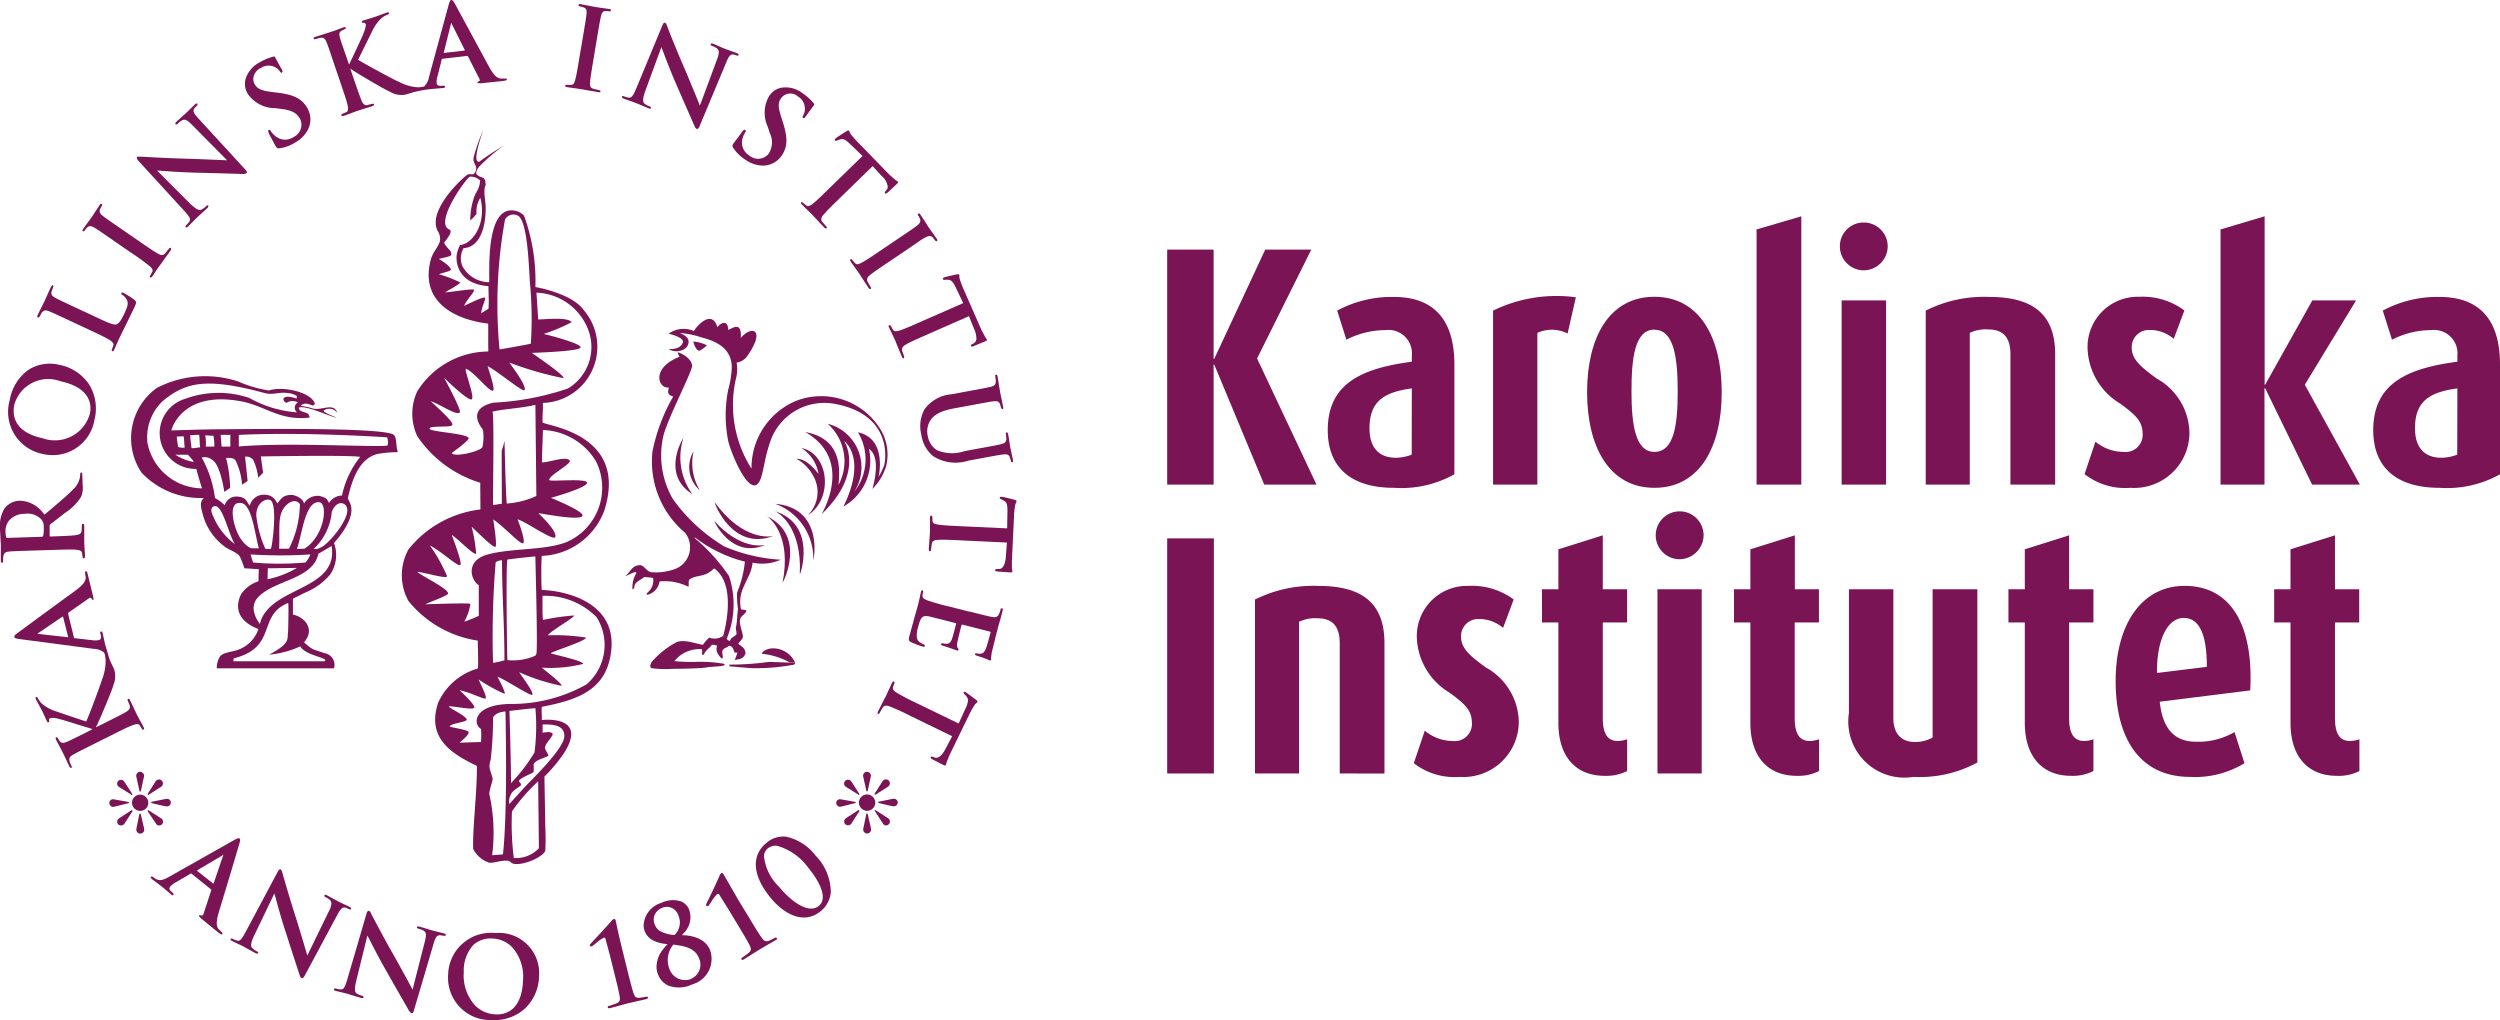
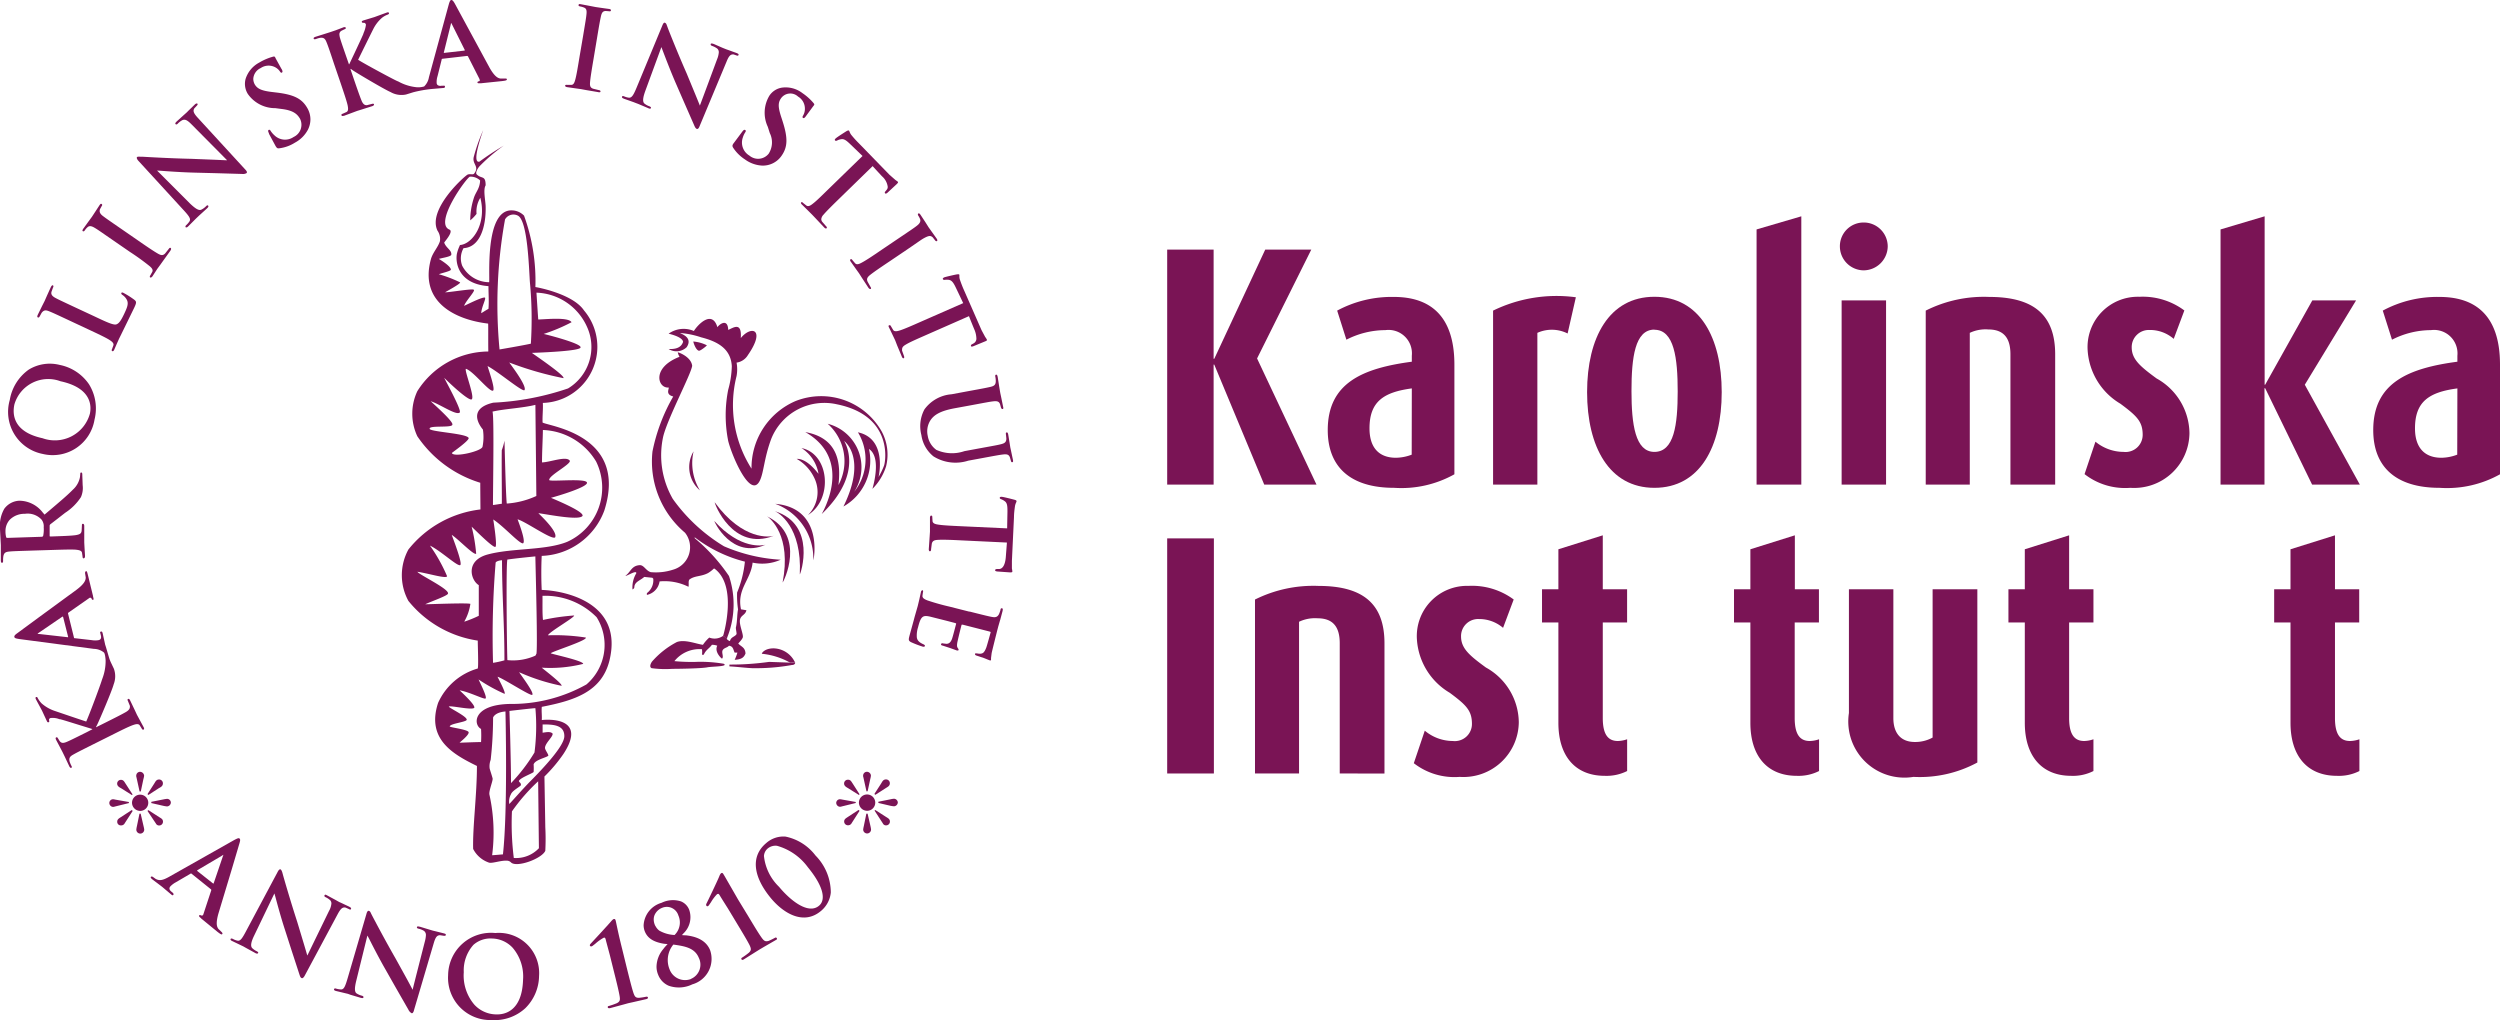
<svg xmlns="http://www.w3.org/2000/svg" id="Layer_1" data-name="Layer 1" width="66.11" height="26.975" viewBox="0 0 66.11 26.975">
  <title>uni-icon-karolinska</title>
  <g>
    <path d="M33.431,12.814,32.11,9.642h-.017v3.172H30.865V6.6h1.228V9.488h.017L33.458,6.6h1.218L33.242,9.479l1.571,3.335Z" fill="#7a1455" />
    <path d="M36.865,12.9c-1.166,0-1.754-.561-1.754-1.527,0-1.248.923-1.635,2.223-1.808V9.407a.619.619,0,0,0-.7-.677,2.265,2.265,0,0,0-1.03.253l-.244-.769a3.041,3.041,0,0,1,1.5-.362c.912,0,1.6.452,1.6,1.79v2.9A2.872,2.872,0,0,1,36.865,12.9Zm.469-2.629c-.749.1-1.119.351-1.119,1.057,0,.5.242.777.7.777a1.206,1.206,0,0,0,.416-.082Z" fill="#7a1455" />
    <path d="M41.454,8.819a.929.929,0,0,0-.8-.017v4.012H39.483v-4.6a3.824,3.824,0,0,1,2.189-.353Z" fill="#7a1455" />
    <path d="M43.749,12.9c-1.194,0-1.78-1.084-1.78-2.53s.586-2.522,1.78-2.522,1.78,1.076,1.78,2.522S44.951,12.9,43.749,12.9Zm0-4.184c-.516,0-.606.741-.606,1.626s.1,1.608.606,1.608c.523,0,.616-.722.616-1.6S44.272,8.72,43.749,8.72Z" fill="#7a1455" />
    <path d="M46.451,12.814V6.067l1.183-.347v7.094Z" fill="#7a1455" />
    <path d="M49.277,7.149a.634.634,0,0,1-.623-.633.626.626,0,0,1,.623-.632.634.634,0,0,1,.642.632A.642.642,0,0,1,49.277,7.149ZM48.7,12.814V7.944h1.175v4.87Z" fill="#7a1455" />
    <path d="M53.164,12.814V9.37c0-.424-.171-.658-.587-.658a.974.974,0,0,0-.488.09v4.012H50.924v-4.6a3.416,3.416,0,0,1,1.68-.362c1.191,0,1.743.489,1.743,1.518v3.444Z" fill="#7a1455" />
    <path d="M56.334,12.9a1.745,1.745,0,0,1-1.21-.362l.288-.858a1.174,1.174,0,0,0,.744.27.453.453,0,0,0,.505-.451c0-.353-.155-.5-.588-.822a1.77,1.77,0,0,1-.867-1.41,1.329,1.329,0,0,1,1.365-1.419,1.842,1.842,0,0,1,1.192.362l-.281.751a.954.954,0,0,0-.642-.235.453.453,0,0,0-.469.46c0,.316.227.506.658.822a1.677,1.677,0,0,1,.869,1.446A1.464,1.464,0,0,1,56.334,12.9Z" fill="#7a1455" />
    <path d="M61.141,12.814,59.9,10.266h-.018v2.548H58.72V6.067l1.166-.347v4.454H59.9l1.247-2.23h1.157l-1.356,2.23,1.455,2.64Z" fill="#7a1455" />
    <path d="M64.512,12.9c-1.166,0-1.754-.561-1.754-1.527,0-1.248.923-1.635,2.225-1.808V9.407a.62.62,0,0,0-.7-.677,2.267,2.267,0,0,0-1.029.253l-.244-.769a3.036,3.036,0,0,1,1.5-.362c.913,0,1.6.452,1.6,1.79v2.9A2.874,2.874,0,0,1,64.512,12.9Zm.471-2.629c-.753.1-1.121.351-1.121,1.057,0,.5.244.777.7.777a1.217,1.217,0,0,0,.417-.082Z" fill="#7a1455" />
    <g>
      <path d="M30.865,20.454V14.237H32.1v6.217Z" fill="#7a1455" />
      <path d="M35.428,20.454V17.01c0-.425-.172-.66-.587-.66a.974.974,0,0,0-.489.092v4.012H33.187v-4.6a3.458,3.458,0,0,1,1.68-.36c1.193,0,1.744.487,1.744,1.517v3.444Z" fill="#7a1455" />
      <path d="M38.6,20.544a1.749,1.749,0,0,1-1.213-.362l.29-.86a1.158,1.158,0,0,0,.74.273.453.453,0,0,0,.507-.453c0-.352-.153-.5-.587-.822a1.769,1.769,0,0,1-.868-1.409,1.328,1.328,0,0,1,1.365-1.418,1.853,1.853,0,0,1,1.194.36l-.281.75a.968.968,0,0,0-.642-.233.451.451,0,0,0-.469.46c0,.317.225.506.658.822a1.676,1.676,0,0,1,.869,1.446A1.464,1.464,0,0,1,38.6,20.544Z" fill="#7a1455" />
      <path d="M42.439,20.516c-.8,0-1.229-.541-1.229-1.4V16.46h-.433v-.878h.433V14.525l1.174-.369v1.426h.643v.878h-.643v2.53c0,.452.154.605.4.605a.8.8,0,0,0,.244-.046v.84A1.212,1.212,0,0,1,42.439,20.516Z" fill="#7a1455" />
-       <path d="M44.407,14.788a.633.633,0,1,1,.643-.632A.642.642,0,0,1,44.407,14.788Zm-.577,5.666V15.582H45v4.872Z" fill="#7a1455" />
      <path d="M47.517,20.516c-.8,0-1.23-.541-1.23-1.4V16.46h-.433v-.878h.433V14.525l1.176-.369v1.426H48.1v.878h-.641v2.53c0,.452.153.605.4.605a.777.777,0,0,0,.244-.046v.84A1.2,1.2,0,0,1,47.517,20.516Z" fill="#7a1455" />
      <path d="M50.6,20.544a1.484,1.484,0,0,1-1.707-1.689V15.582h1.175V18.99c0,.387.189.631.568.631a.948.948,0,0,0,.47-.117V15.582h1.183v4.582A3.2,3.2,0,0,1,50.6,20.544Z" fill="#7a1455" />
      <path d="M54.772,20.516c-.794,0-1.228-.541-1.228-1.4V16.46h-.433v-.878h.433V14.525l1.172-.369v1.426h.643v.878h-.643v2.53c0,.452.155.605.4.605a.776.776,0,0,0,.243-.046v.84A1.191,1.191,0,0,1,54.772,20.516Z" fill="#7a1455" />
-       <path d="M57.112,18.556c.073.7.378,1.058.956,1.058a1.9,1.9,0,0,0,1.021-.255l.264.823a2.5,2.5,0,0,1-1.439.362c-1.28,0-1.968-.949-1.968-2.539,0-1.464.669-2.512,1.826-2.512,1.228,0,1.825,1.048,1.733,2.764Zm.633-2.215c-.436,0-.716.6-.706,1.455l1.319-.162C58.358,16.813,58.177,16.341,57.745,16.341Z" fill="#7a1455" />
      <path d="M61.8,20.516c-.8,0-1.23-.541-1.23-1.4V16.46h-.432v-.878h.432V14.525l1.176-.369v1.426h.641v.878h-.641v2.53c0,.452.153.605.4.605a.791.791,0,0,0,.246-.046v.84A1.2,1.2,0,0,1,61.8,20.516Z" fill="#7a1455" />
    </g>
-     <path d="M10.427,11.517C10.347,11.3,7,11.344,5.8,11.352c-.386,0-1.27.031-1.27.031s.255-1.065,1.843-.771c.638.119,1.024.523,1.814.43-.011-.049-.006-.045-.024-.072-.049-.092-.259-.057-.263-.19.191-.079.914.277,1,.262-.446-.175-.326-.19-.334-.19a.259.259,0,0,1,.357.07c-.1-.289-.392-.063-.644-.118a1.733,1.733,0,0,0-.333-.071c.127-.121.258-.023.335-.006.016-.031.025-.021.047-.043-.067-.3-.83-.487-1.217-.358a3.227,3.227,0,0,1-.812-.238,2.792,2.792,0,0,0-2.146.167A1.637,1.637,0,0,0,3.744,12.5a2.148,2.148,0,0,0,1.647.668c-.084.083-.1.169-.048.357a1.564,1.564,0,0,0,.6.931c.1.084.335.149.4.263a2.207,2.207,0,0,1,.119.309c.128.007.254.016.381.024,0,.033-.009.32-.009.32a.879.879,0,0,0-.455.336c-.054.1-.306.636.455.926a.879.879,0,0,1-.588.565c-.168.052-.31.048-.421.149a.589.589,0,0,0-.093.325l3.1,0a.312.312,0,0,0-.25-.4c-.3-.112-.285-.055-.543-.288.313-.354,0-.677-.293-.732v-.422s.239-.12.332-.164a1.711,1.711,0,0,0,.655-.477.921.921,0,0,0,.1-.83c.756-.868.348-1.109.367-1.192.093-.4.263-1.021.767-1.16a2.942,2.942,0,0,1,.554-.05C10.466,11.793,10.494,11.6,10.427,11.517ZM6.091,11.5v.31H5.86l-.024-.31Zm-.447.023a1.411,1.411,0,0,1,.024.287H5.441a1.2,1.2,0,0,0-.013-.3A2.093,2.093,0,0,0,5.644,11.523Zm-.611-.017c.057.008.178-.015.233-.006.016.1.01.227.027.331-.069,0-.194.037-.231.012C5.062,11.765,5.028,11.628,5.033,11.506Zm-.356.037c.056.008.126-.013.181,0,.016.1.011.19.027.293a.36.36,0,0,1-.179-.019C4.706,11.733,4.673,11.664,4.677,11.543Zm.293.482c.049.055.1.11.145.166v.024a1.246,1.246,0,0,1-.478-.19ZM3.9,11.713a1.312,1.312,0,0,1,.417-1.119c.6-.489,1.142-.616,2.683-.2.23.062.389-.039.6,0a.53.53,0,0,1,.25.077.473.473,0,0,0-.006.07s-.238-.089-.321-.028c-.016,0-.071.071.047.143a.3.3,0,0,1,.31-.014.156.156,0,0,0-.025.262,2.99,2.99,0,0,1-1.263-.381,2.545,2.545,0,0,0-1.694.023A.947.947,0,0,0,5.191,12.4c.037.139.093.34.152.514A1.484,1.484,0,0,1,3.9,11.713Zm2.311,2.676v0a1.784,1.784,0,0,1-.515-.609c-.082-.179-.148-.294-.079-.367.247-.2.4.663.594.976Zm-.039-.652c-.044-.226-.018-.447.17-.437.31-.019.387.764.5,1.191.044.016-.2.006-.2.006S6.3,14.389,6.17,13.737Zm.606-.119c0-.329.268-.458.378-.389.189.13.042,1.24.006,1.288-.054,0-.146-.006-.146-.006A2.881,2.881,0,0,1,6.776,13.618Zm-.087,1.257c0-.011-.058-.176-.063-.214a12.039,12.039,0,0,0,1.578,0,.666.666,0,0,1-.128.214A7.848,7.848,0,0,1,6.689,14.875Zm.951-.364H7.382c.019-.512-.036-.833.11-1.053.065-.122.295-.312.438-.129A2.655,2.655,0,0,1,7.64,14.511Zm.81-1.229c.228.049.125.9-.4,1.227-.032,0-.167.008-.2.008C7.991,14.13,8.069,13.229,8.45,13.282Zm-.6,1.736a2.531,2.531,0,0,1-.776.3c0-.087.008-.29.008-.29Zm.088,2.074c.145.254.771.3.645.394H6.17s0-.022.011-.076c1.174-.3.611-1.132,1.437-1.464.024-.009,0,.776,0,.776-.034.165.089.276-.5.589A2.483,2.483,0,0,0,7.941,17.092ZM6.872,16.5s-.332-.4-.053-.7c.435-.472,1.457-.471,1.6-1.159.041-.016.335-.2.351-.2C8.958,15.637,7.111,15.5,6.872,16.5Zm1.617-2.028c-.123.073-.191.04-.192.04a1.524,1.524,0,0,0,.477-.981c.111-.257.26-.246.33-.2C9.423,13.534,8.7,14.389,8.489,14.475Zm.554-1.368A.417.417,0,0,0,8.7,13.3c-.064-.12-.048-.12-.239-.184a.419.419,0,0,0-.422.2c-.017-.109-.162-.2-.31-.229-.269,0-.29.11-.4.229A.341.341,0,0,0,7,13.083a.378.378,0,0,0-.394.293c-.087-.093-.071-.232-.346-.246a.326.326,0,0,0-.318.229,1.215,1.215,0,0,0-.256-.189A3.02,3.02,0,0,0,5.335,12.1a.3.3,0,0,1,.274.06c.222.119.322.847.322.847l.155-.105a3.574,3.574,0,0,0-.108-.792c.06,0,.184-.016.25.062a1.761,1.761,0,0,1,.173.646l.147-.1s-.04-.381-.068-.641a.228.228,0,0,1,.216.086,1.45,1.45,0,0,1,.132.47l.132-.133s-.038-.218-.061-.43c1.111-.017,2.427-.027,2.626.012A2.427,2.427,0,0,0,9.043,13.107Zm1.206-1.324c-.224.057-2.665-.089-3.934.027V11.5c1.782-.083,3.924.065,3.924.065A.416.416,0,0,1,10.249,11.783Z" fill="#7a1455" fill-rule="evenodd" />
    <g>
      <path d="M23.313,11.405a1.839,1.839,0,0,0-2.274-.8,1.922,1.922,0,0,0-1.166,1.788,3.132,3.132,0,0,1-.395-2.45.993.993,0,0,0,0-.354.416.416,0,0,0,.3-.2c.479-.691.087-.788-.189-.449.032-.449-.206-.267-.332-.216-.012-.318-.237-.148-.286-.071-.14-.469-.52-.066-.622.1a.682.682,0,0,0-.668.071c.408.1.375.214.383.214-.047.149-.183.2-.383.191a.389.389,0,0,0,.477-.047c.181-.27-.173-.36-.173-.376a2.29,2.29,0,0,1,.556.114c.455.116.784.311.811.762a2.524,2.524,0,0,1-.095.622,3.466,3.466,0,0,0,0,1.358c.1.4.591,1.552.836,1.048.106-.218.112-.594.3-1.1a1.512,1.512,0,0,1,1.741-.918c1.474.3,1.29,1.486,1.244,1.62a1.792,1.792,0,0,1-.145.3s.243-1.011-.546-1.18a1.373,1.373,0,0,1-.1,1.574,1.187,1.187,0,0,0-.7-1.8,1.324,1.324,0,0,1,.285,1.62c.058-.513.039-1.235-.877-1.4,1.3.743.436,2.151.436,2.166,1.148-1.107.59-1.931.59-1.931s.621.437-.017,1.733a1.393,1.393,0,0,0,.675-1.522c.35.231.092,1.04.092,1.055a1.459,1.459,0,0,0,.362-.6A1.287,1.287,0,0,0,23.313,11.405Z" fill="#7a1455" fill-rule="evenodd" />
      <path d="M18.477,9.274c.031.018.215-.128.215-.143a.971.971,0,0,0-.359-.1C18.344,9.085,18.4,9.249,18.477,9.274Z" fill="#7a1455" fill-rule="evenodd" />
      <path d="M19.426,17.257H19.5a1.239,1.239,0,0,1-.072.191c.193-.011.246-.07.286-.166-.008-.161-.107-.177-.19-.262,0-.016.1-.1.119-.167.019-.086-.108-.349-.072-.478.033-.113.139-.111.167-.238l-.143-.024c-.114-.538.256-.771.307-1.235a1.2,1.2,0,0,0,.743-.077,4.392,4.392,0,0,1-1.5-.355,4.555,4.555,0,0,1-1.353-1.252,2.31,2.31,0,0,1-.252-1.66c.128-.5.732-1.634.764-1.86-.025-.228-.332-.349-.381-.358a.328.328,0,0,0,.047.119c-.755.292-.571.844-.287.812.012.046-.092.183.12.238a4.781,4.781,0,0,0-.549,1.454,2.463,2.463,0,0,0,.86,2.148.616.616,0,0,1-.314.977,1.469,1.469,0,0,1-.592.066c-.126-.036-.179-.187-.288-.185-.222.011-.244.186-.379.278,0,.037.3-.166.285-.063a.714.714,0,0,0-.1.428c.078-.046.026-.065.072-.143s.17-.123.238-.189l.214.022.025.025a.425.425,0,0,1-.169.382v.047a.429.429,0,0,0,.336-.357,1.413,1.413,0,0,1,.764.142c.017-.063-.011-.133.023-.19.142-.109.3-.073.493-.172a.843.843,0,0,0,.151-.116c.008-.007.033,0,.033.007.595.458.236,1.7.219,1.762a.232.232,0,0,1,.067.037l.016.031.011.009a2.358,2.358,0,0,0,.058-1.653,4.8,4.8,0,0,0-.906-1v-.024a3.642,3.642,0,0,0,1.327.644,2.885,2.885,0,0,1-.206.817,2.424,2.424,0,0,0,.025.447c-.028.125-.018.323-.058.481,0,.055.019.114.019.169-.037.073-.15.073-.175.187a.161.161,0,0,1-.095-.074c-.023-.02-.085-.066-.085-.066l0,0,0,0a.383.383,0,0,1-.367.047.987.987,0,0,0-.167.191c-.179-.023-.481-.151-.692-.072a2.259,2.259,0,0,0-.657.518s-.093.131-.009.172a2.694,2.694,0,0,0,.549.018c.132,0,.767-.008.928-.041.121-.024.568-.017.429-.094a3.632,3.632,0,0,0-.763-.048,4.925,4.925,0,0,1-.54-.021.847.847,0,0,1,.729-.315.5.5,0,0,1,0,.145h.047c.057-.131.142-.159.216-.262a.394.394,0,0,1,.141.024c-.085.172.126.351.126.342.054-.048-.02-.159.018-.224s.121-.064.166-.118C19.391,17.092,19.388,17.175,19.426,17.257Z" fill="#7a1455" fill-rule="evenodd" />
      <path d="M21.066,12.134a1.135,1.135,0,0,1,.465.5.852.852,0,0,1-.164.984c.663-.412.573-1.614-.173-1.77a1.006,1.006,0,0,1,.45.677C21.644,12.545,21.367,12.124,21.066,12.134Z" fill="#7a1455" fill-rule="evenodd" />
-       <path d="M18.308,13.065a1.641,1.641,0,0,1-.236-1.477C18.056,11.588,17.477,12.549,18.308,13.065Z" fill="#7a1455" fill-rule="evenodd" />
      <path d="M20.243,14.405c-.074.023-.661.136-1.354-.628C18.881,13.789,19.357,14.8,20.243,14.405Z" fill="#7a1455" fill-rule="evenodd" />
      <path d="M20.243,14.405l.009,0Z" fill="#7a1455" fill-rule="evenodd" />
      <path d="M18.9,13.283c-.013.017.469,1.309,1.56.886C20.369,14.2,19.645,14.305,18.9,13.283Z" fill="#7a1455" fill-rule="evenodd" />
      <path d="M20.46,14.169l.01,0Z" fill="#7a1455" fill-rule="evenodd" />
      <path d="M20.286,13.655l-.01,0Z" fill="#7a1455" fill-rule="evenodd" />
      <path d="M20.286,13.655c.08.052.651.509.409,1.75C20.714,15.4,21.336,14.168,20.286,13.655Z" fill="#7a1455" fill-rule="evenodd" />
      <path d="M20.493,13.518l-.009,0Z" fill="#7a1455" fill-rule="evenodd" />
      <path d="M20.493,13.518c.09.038.72.409.657,1.671C21.17,15.185,21.608,13.875,20.493,13.518Z" fill="#7a1455" fill-rule="evenodd" />
      <path d="M20.493,13.322h0Z" fill="#7a1455" fill-rule="evenodd" />
      <path d="M20.5,13.323a1.537,1.537,0,0,1,1.007,1.489C21.524,14.8,21.781,13.434,20.5,13.323Z" fill="#7a1455" fill-rule="evenodd" />
      <path d="M18.508,12.967a1.382,1.382,0,0,1-.167-1.031A.81.81,0,0,0,18.508,12.967Z" fill="#7a1455" fill-rule="evenodd" />
      <path d="M20.457,17.145c-.236,0-.318.127-.31.143a1.935,1.935,0,0,1,.745.234.88.88,0,0,1,.136.005A.642.642,0,0,0,20.457,17.145Z" fill="#7a1455" fill-rule="evenodd" />
      <path d="M19.289,17.574v.048c.165.007.436.04.595.047a5.382,5.382,0,0,0,1.061-.084c.066,0,.083-.042.083-.058l-.689-.024A7.358,7.358,0,0,1,19.289,17.574Z" fill="#7a1455" fill-rule="evenodd" />
      <polygon points="19.136 16.793 19.122 16.806 19.193 16.876 19.224 16.888 19.229 16.874 19.218 16.826 19.136 16.793" fill="#7a1455" fill-rule="evenodd" />
    </g>
    <path d="M14.325,15.6c-.014-.276-.014-.628,0-.9a1.836,1.836,0,0,0,1.656-1.2c.633-1.995-1.442-2.221-1.633-2.326-.007-.175.016-.344.007-.519A1.485,1.485,0,0,0,15.444,8.21c-.3-.447-1.27-.619-1.286-.619a5.059,5.059,0,0,0-.3-1.888.462.462,0,0,0-.324-.14c-.729-.019-.571,1.821-.6,1.9a.807.807,0,0,1-.711-.435.548.548,0,0,1,.035-.466c.439-.022.6-.578.584-1.114-.008-.173-.068-.433,0-.547,0-.278-.111-.159-.241-.295-.035-.053.047-.182.1-.23a4.533,4.533,0,0,1,.62-.525,7.721,7.721,0,0,0-.645.425c-.226.049.105-.831.1-.831a4.761,4.761,0,0,0-.247.7c-.052.2.162.253.008.447-.03.037-.1,0-.167.023s-1.077.919-.8,1.486a.38.38,0,0,1,.063.279c-.051.162-.191.3-.239.477-.309,1.144.662,1.6,1.514,1.7.006.009,0,.491.005.738a2.236,2.236,0,0,0-1.877,1.049,1.4,1.4,0,0,0,0,1.193A3.105,3.105,0,0,0,12.7,12.766c0,.144.005.651.005.706A2.859,2.859,0,0,0,10.8,14.531a1.416,1.416,0,0,0,0,1.36,2.905,2.905,0,0,0,1.834,1.049c0,.152.022.674,0,.738a1.644,1.644,0,0,0-1.048.907c-.321.965.405,1.366,1.026,1.67,0,.771-.116,1.615-.1,2.194a.735.735,0,0,0,.407.358c.08.038.314-.056.475-.047a.155.155,0,0,1,.12.047c.151.143.815-.1.906-.309a5.99,5.99,0,0,0,0-.622c-.008-.468-.015-.874-.023-1.342a4,4,0,0,0,.5-.593c.645-.976-.4-.921-.57-.9.008-.119-.011-.23,0-.349.859-.167,1.58-.395,1.788-1.219C16.494,15.936,14.942,15.62,14.325,15.6Zm-.971-9.795a.255.255,0,0,1,.346-.1c.253.146.286,1.362.313,1.761a10.332,10.332,0,0,1,.025,1.622c-.2.046-.828.153-.828.153A12.568,12.568,0,0,1,13.354,5.809Zm-.629,2.472c.015-.174.13-.372.1-.406-.061-.032-.537.216-.552.216.047-.138.327-.418.248-.427-.034-.03-.631.07-.749.07,0-.008.414-.225.395-.263a3.39,3.39,0,0,0-.562-.215c.079-.033.324-.083.318-.123,0-.073-.2-.213-.318-.282.079-.026.31-.057.329-.108.016-.124-.134-.175-.187-.321-.011-.008.261-.294.138-.346-.426-.176.476-1.408.544-1.4a.363.363,0,0,1,.267.1c-.008.223-.121.306-.17.477a1.915,1.915,0,0,0-.091.578,1.008,1.008,0,0,0,.167-.172.685.685,0,0,1,.1-.425c.176.692-.211,1.222-.534,1.249h0c-.008,0-.014.024-.014.024h0a1.021,1.021,0,0,0-.067.188c-.051.2-.006.813.83.876,0,.207.017.412,0,.6C12.853,8.2,12.733,8.281,12.725,8.281Zm-.774,3.7c0-.007.461-.326.442-.394-.041-.117-.938-.159-1.026-.233-.074-.117.584-.024.595-.119.041-.083-.571-.612-.571-.621.251.083.67.381.765.3.067-.053-.408-.9-.408-.918.222.222.645.605.724.57.094-.058-.2-.772-.151-.809.2.062.62.621.716.577.073-.034-.143-.625-.143-.649.266.136.894.668.973.639.09-.1-.4-.727-.4-.734A8.744,8.744,0,0,0,14.9,10c.051-.069-.834-.661-.834-.668,1.275-.047,1.286-.127,1.286-.144.035-.107-.96-.357-.976-.357a4.573,4.573,0,0,0,.738-.31c-.081-.141-.665-.078-.881-.072-.016-.23-.032-.48-.047-.71a1.524,1.524,0,0,1,1.335.9,1.28,1.28,0,0,1-.5,1.633,7.161,7.161,0,0,1-1.976.376c-.592.137-.453.493-.275.711a1.294,1.294,0,0,1-.01.454C12.735,11.932,12.017,12.1,11.951,11.985Zm1.318,1.346c-.041,0-.192.031-.233.031,0-.508.034-2.324-.012-2.469.306-.073.791-.093,1.134-.179.005.5.025,2.306.025,2.41a2.235,2.235,0,0,1-.782.2c-.027-.226-.06-1.664-.06-1.664a1.612,1.612,0,0,1-.072.254C13.262,12.343,13.276,13.323,13.269,13.331Zm-.988,3.108a1.333,1.333,0,0,0,.158-.463c-.112-.032-1.192.017-1.192.01.172-.081.609-.23.6-.285.022-.123-.751-.489-.811-.573.279.038.767.193.787.118a4.32,4.32,0,0,0-.453-.81c.286.137.726.556.8.516s-.224-.786-.224-.8c.189.126.576.539.646.5a4.4,4.4,0,0,0-.12-.717c.214.208.568.556.627.535s-.055-.717-.055-.725c.289.192.692.648.787.631.088-.052-.144-.627-.144-.635.213.058.895.546.991.479.09-.154-.441-.634-.441-.642.287.04,1.086.2,1.168.071.041-.124-.826-.468-.834-.477.168-.045,1.015-.294.948-.41s-1.048,0-.995-.067c0-.119.557-.4.546-.5-.084-.142-.518.036-.737.041,0-.295.02-.593.023-.857a1.713,1.713,0,0,1,1.408.834,1.57,1.57,0,0,1-.765,2.123c-.57.232-1.452.16-2.1.334-.606.163-.449.686-.238.812v.81A3.175,3.175,0,0,1,12.281,16.439Zm1.9.859c-.016.041-.007.024-.024.048a1.44,1.44,0,0,1-.74.118c-.017-.538-.036-2.556,0-2.659.213-.032.724-.083.74-.083C14.166,15.168,14.223,17.228,14.182,17.3Zm-.843.172a2.4,2.4,0,0,1-.3.066,23.734,23.734,0,0,1,.069-2.652c.03-.049.153-.061.168-.061C13.278,15.824,13.341,16.523,13.339,17.47ZM13.3,22.593c-.1.008-.19.017-.286.023a4.679,4.679,0,0,0-.071-1.6c-.023-.1.1-.379.083-.434-.026-.1-.063-.2-.078-.263a.479.479,0,0,1,.027-.224,9.925,9.925,0,0,0,.064-1.119s.04-.139.328-.162C13.365,18.818,13.432,21.406,13.3,22.593Zm.287.095a7.25,7.25,0,0,1-.049-1.232,4.953,4.953,0,0,1,.693-.795s.014,1.3.02,1.769A.83.83,0,0,1,13.585,22.688Zm.915-2.707c-.014-.066-.1-.161-.089-.216.016-.128.218-.287.2-.367-.056-.058-.157-.038-.264-.022,0-.088,0-.13,0-.219.268,0,.581.007.574.317-.007.249-.522.806-.9,1.187-.178.178-.548.6-.555.6A.4.4,0,0,1,13.513,21c.034-.093.244-.2.259-.233.021-.066-.063-.085-.048-.122.055-.087.344-.187.387-.23a1.324,1.324,0,0,0,0-.2C14.146,20.088,14.476,20.028,14.5,19.981ZM13.472,18.8s.677-.08.686-.072a5.412,5.412,0,0,1-.024,1.171,4.553,4.553,0,0,1-.621.81C13.516,20.232,13.472,18.8,13.472,18.8Zm2.035-.7a4.039,4.039,0,0,1-2.021.515c-.992.019-.975.552-.765.661a2.813,2.813,0,0,1,0,.347c-.134,0-.536.017-.567.017,0-.009.252-.2.239-.276s-.511-.128-.5-.155c.011-.076.427-.112.449-.173.017-.09-.481-.32-.473-.352.063-.031.6.1.671.035.046-.075-.384-.456-.384-.464.272.048.661.254.686.214.046-.045-.185-.483-.185-.5a4.468,4.468,0,0,0,.686.379c.042-.029-.186-.443-.186-.452.15.043.846.5.915.48.079-.04-.343-.584-.343-.6a5.227,5.227,0,0,0,1.122.359c.027-.056-.524-.471-.524-.479a3.584,3.584,0,0,0,1.094-.1c.014-.082-.833-.26-.856-.28,0-.037.985-.343.925-.417a5.382,5.382,0,0,0-1-.059c.037-.094.724-.483.691-.524a5.721,5.721,0,0,0-.822.118c-.02-.161-.011-.439-.013-.638a1.908,1.908,0,0,1,1.431.566A1.377,1.377,0,0,1,15.507,18.1Z" fill="#7a1455" fill-rule="evenodd" />
    <path d="M3.41,21.236l-.379.094a.1.1,0,0,1-.076,0,.106.106,0,0,1-.064-.1.1.1,0,0,1,.1-.095c.021,0,.067.014.092.016l.323.057Zm.08-.21-.283-.179c-.05-.027-.109-.059-.109-.125a.1.1,0,0,1,.1-.1c.071,0,.092.056.126.106l.181.28Zm.019.418-.209.323a.105.105,0,0,1-.1.06.094.094,0,0,1-.1-.1c0-.065.053-.089.1-.121l.284-.185Zm.2,0a.219.219,0,0,1-.218-.216.215.215,0,1,1,.218.216Zm-.018-.514-.082-.374a.119.119,0,0,1,0-.079.1.1,0,0,1,.093-.067.11.11,0,0,1,.109.105.531.531,0,0,1-.019.088l-.069.327Zm.029.587.077.333a.585.585,0,0,1,.017.089.1.1,0,0,1-.209,0,.59.59,0,0,1,.015-.089l.068-.333ZM3.9,21l.179-.28c.035-.054.054-.107.129-.107a.1.1,0,0,1,.1.1c0,.073-.052.1-.108.13l-.276.179Zm.023.423.287.185c.05.032.1.052.1.121a.1.1,0,0,1-.1.1.092.092,0,0,1-.088-.053L3.9,21.444Zm.08-.22.327-.065a.782.782,0,0,1,.088-.013.1.1,0,0,1,.1.1.106.106,0,0,1-.1.1.664.664,0,0,1-.091-.014L4,21.236Z" fill="#7a1455" />
    <path d="M22.631,21.234l-.378.093a.1.1,0,0,1-.074,0,.107.107,0,0,1-.066-.1.1.1,0,0,1,.1-.092c.024,0,.068.012.093.015l.321.057Zm.082-.212-.282-.177c-.05-.029-.11-.06-.11-.126a.1.1,0,0,1,.106-.1c.069,0,.089.055.124.105l.179.28Zm.017.419-.207.323a.106.106,0,0,1-.1.06.1.1,0,0,1-.1-.1c0-.066.055-.09.1-.122l.281-.184Zm.2,0a.219.219,0,0,1-.217-.216.216.216,0,1,1,.217.216Zm-.017-.514-.082-.373a.113.113,0,0,1,0-.079.1.1,0,0,1,.093-.066.108.108,0,0,1,.107.1.507.507,0,0,1-.017.088l-.07.326Zm.03.589.076.332a.621.621,0,0,1,.015.088.1.1,0,0,1-.208,0,.622.622,0,0,1,.016-.088l.068-.332Zm.179-.52.18-.279c.033-.054.054-.106.129-.106a.1.1,0,0,1,.1.1c0,.073-.052.094-.108.13l-.276.177Zm.024.424.287.184c.05.032.1.054.1.122a.1.1,0,0,1-.1.1.091.091,0,0,1-.088-.054l-.219-.337Zm.082-.219.324-.065a.506.506,0,0,1,.09-.014.105.105,0,0,1,.1.1.108.108,0,0,1-.1.1.906.906,0,0,1-.091-.013l-.324-.076Z" fill="#7a1455" />
    <g>
      <path d="M9.849,2.744l-.14.036c-.061.01-.11-.027-.146-.114-.048-.115-.122-.33-.208-.58,0,0-.087-.255-.088-.263h.012l.041.03c.083.06.847.514,1.009.582a.58.58,0,0,0,.408.064l.194-.06a3.272,3.272,0,0,1,.478-.085l.309-.027c.031,0,.053-.012.049-.038s-.018-.025-.051-.022l-.042,0a.13.13,0,0,1-.1-.016.079.079,0,0,1-.027-.057.514.514,0,0,1,.024-.182l.108-.434c0-.017.008-.023.021-.024l.648-.075a.029.029,0,0,1,.029.015l.3.591a.06.06,0,0,1,.007.027.027.027,0,0,1,0,.026.033.033,0,0,1-.019.011h0c-.025.006-.041.013-.039.034s.033.021.082.019l.011,0,.552-.057c.087-.01.118-.018.128-.032h0a.017.017,0,0,0,.005-.016L13.4,2.088c-.008-.013-.023-.013-.041-.011l-.122,0c-.068-.008-.155-.048-.29-.285L12.362.713l-.34-.627C11.986.025,11.963,0,11.935,0s-.047.042-.071.129l-.521,1.912a.439.439,0,0,1-.127.245A.525.525,0,0,1,11,2.305a1.251,1.251,0,0,1-.469-.151L10.5,2.142c-.144-.066-.886-.467-1.03-.561.062-.128.337-.687.395-.8A.961.961,0,0,1,10.1.472a.532.532,0,0,1,.149-.084.1.1,0,0,0,.027-.015.025.025,0,0,0,.011-.022.025.025,0,0,0-.025-.025h0a.089.089,0,0,0-.036.007L9.9.452,9.608.541l-.023.01a.027.027,0,0,0-.018.024.023.023,0,0,0,.01.02c.009.01.023.01.042.008s.043.01.056.04a.1.1,0,0,1,0,.026.78.78,0,0,1-.062.208L9.607.9c-.03.073-.136.3-.23.5L9.235,1.7l-.008,0s-.045-.13-.045-.13C9.04,1.161,9.015,1.087,8.99,1a.465.465,0,0,1-.015-.09.106.106,0,0,1,.062-.1L9.112.773c.008,0,.027-.009.032-.025h0l0-.008h0a.024.024,0,0,0-.013-.02v0a.086.086,0,0,0-.06.007L8.879.8,8.741.847l-.125.04L8.349.971c-.038.013-.062.027-.054.05s.035.019.06.011A.657.657,0,0,1,8.465,1c.1-.012.134.028.169.114s.063.161.2.576l.171.5c.085.253.161.474.188.595.015.079.023.146-.027.176l-.1.045c-.022.007-.036.016-.038.028a.031.031,0,0,0,.013.029c.012.01.03,0,.055,0l.217-.081.129-.048.128-.04.275-.087c.035-.013.052-.031.044-.051S9.849,2.744,9.849,2.744Zm2.44-1.412-.008.006-.536.061-.008,0,0-.014.185-.746c0-.015.007-.024.011-.026s.012.011.014.021l.345.691Z" fill="#7a1455" />
      <path d="M13.1,24.673a1.134,1.134,0,0,0-1.25,1.114A1.117,1.117,0,0,0,13,26.974a1.2,1.2,0,0,0,.888-.31,1.219,1.219,0,0,0,.367-.855A1.064,1.064,0,0,0,13.1,24.673Zm.025,2.152a.8.8,0,0,1-.579-.255,1.187,1.187,0,0,1-.282-.861,1.012,1.012,0,0,1,.256-.724.677.677,0,0,1,.49-.167.765.765,0,0,1,.549.247,1.167,1.167,0,0,1,.273.839C13.807,26.755,13.33,26.831,13.127,26.825Z" fill="#7a1455" />
      <path d="M17.129,26.4c-.006.01-.018.015-.04.021l-.349.08-.127.028-.134.037-.352.095c-.029,0-.05,0-.054-.018s0-.035.017-.038a1.807,1.807,0,0,0,.222-.077c.08-.04.089-.082.075-.175-.02-.128-.078-.366-.148-.644l-.112-.451h0l-.1-.373c-.015-.068-.023-.1-.062-.088a1.173,1.173,0,0,0-.224.16l-.072.056c-.052.036-.07-.007-.07-.007-.006-.022.013-.042.019-.049s.465-.5.548-.6c.022-.024.046-.051.068-.054s.038,0,.05.054l.008.036c.02.095.072.35.162.707l.129.527c.066.263.128.513.17.636.032.088.054.126.148.123a1.741,1.741,0,0,0,.192-.03S17.151,26.35,17.129,26.4Z" fill="#7a1455" />
      <path d="M18.777,25.124c-.142-.343-.532-.384-.743-.4a.24.24,0,0,0,.038-.04.591.591,0,0,0,.154-.622.391.391,0,0,0-.217-.225.685.685,0,0,0-.515.037.654.654,0,0,0-.474.589.449.449,0,0,0,.033.171c.082.2.273.3.6.335a.985.985,0,0,0-.113.128.743.743,0,0,0-.179.461.554.554,0,0,0,.044.22.517.517,0,0,0,.281.29.81.81,0,0,0,.622-.038A.7.7,0,0,0,18.777,25.124Zm-.745-.4c.035,0,.073.009.116.016l-.116-.013Zm-.7-.231.011.017c-.008-.017-.018-.033-.026-.052a.382.382,0,0,1-.03-.143.311.311,0,0,1,.024-.121.363.363,0,0,1,.2-.188.319.319,0,0,1,.427.2.46.46,0,0,1-.1.519.9.9,0,0,1-.425-.128.481.481,0,0,0,.107.061A.356.356,0,0,1,17.334,24.489Zm.319.473c-.033,0-.064-.006-.093-.012.03.006.062.008.093.011Zm.62.923a.437.437,0,0,1-.565-.256.645.645,0,0,1,.1-.655c.288.042.562.08.673.35A.408.408,0,0,1,18.273,25.885Z" fill="#7a1455" />
      <path d="M20.515,24.859l-.31.179-.112.066-.119.074-.306.193c-.027.014-.045.02-.058,0a.029.029,0,0,1,.006-.043,1.814,1.814,0,0,0,.189-.136c.065-.062.06-.1.021-.19-.058-.118-.191-.338-.332-.572l-.241-.4-.126-.2-.076-.122c-.023-.039-.039-.068-.058-.072l-.028.007a1.07,1.07,0,0,0-.163.214l-.055.08s-.036.054-.067.014a.053.053,0,0,1,0-.053c.008-.013.3-.617.345-.736,0,0,.031-.084.07-.078.013,0,.027.017.041.042l.021.034.36.626.282.463c.14.233.272.453.35.558.055.073.088.1.179.073a1.875,1.875,0,0,0,.173-.085.029.029,0,0,1,.04.015S20.566,24.837,20.515,24.859Z" fill="#7a1455" />
      <path d="M21.565,22.623a1.331,1.331,0,0,0-.793-.5.685.685,0,0,0-.512.173c-.407.341-.359.876.137,1.469.339.4.858.7,1.307.329a.724.724,0,0,0,.266-.493A1.4,1.4,0,0,0,21.565,22.623Zm.092,1.329c-.277.233-.742-.123-1.055-.5a1.325,1.325,0,0,1-.4-.815.282.282,0,0,1,.1-.2.324.324,0,0,1,.244-.071,1.517,1.517,0,0,1,.817.567C21.751,23.405,21.86,23.783,21.657,23.952Z" fill="#7a1455" />
      <path d="M2.355,10.164a1.225,1.225,0,0,0-.776-.514,1.064,1.064,0,0,0-.82.125,1.232,1.232,0,0,0-.5.8,1.133,1.133,0,0,0,.871,1.429A1.12,1.12,0,0,0,2.5,11.094,1.212,1.212,0,0,0,2.355,10.164Zm.022.776a.961.961,0,0,1-1.253.648c-.777-.168-.8-.632-.743-.894A.931.931,0,0,1,1.6,10.082C2.429,10.26,2.42,10.742,2.377,10.94Z" fill="#7a1455" />
      <path d="M1.023,8.394c.011,0,.019-.015.032-.037L1.1,8.274c.061-.08.113-.077.2-.042s.16.068.563.257l.468.219c.244.114.455.213.559.278.067.044.122.085.11.142l-.036.1c-.01.02-.013.034-.008.044a.023.023,0,0,0,.033.013c.011,0,.022-.018.034-.043l.081-.186.045-.1L3.177,8.9l.2-.409.173-.355c.065-.137.058-.16.007-.205a2.173,2.173,0,0,0-.289-.184c-.028-.014-.048-.02-.058,0s.007.04.027.052a.353.353,0,0,1,.124.143c.04.095,0,.193-.069.341-.1.215-.151.268-.208.292-.072.033-.258-.053-.591-.211l-.481-.224c-.395-.185-.466-.218-.549-.263s-.122-.094-.1-.165L1.4,7.61c.015-.029.019-.052,0-.063s-.037.011-.056.046l-.1.221-.063.144-.067.132-.112.228c-.014.031-.019.049-.014.061A.025.025,0,0,0,1.023,8.394Z" fill="#7a1455" />
      <path d="M7.47,1.9a.13.13,0,0,0-.028-.08l-.148-.268-.02-.041c-.015-.022-.037-.018-.059-.011a1.48,1.48,0,0,0-.36.155.743.743,0,0,0-.361.434.505.505,0,0,0,.058.393.879.879,0,0,0,.728.378l.17.022c.3.037.407.129.483.257a.355.355,0,0,1-.168.483.4.4,0,0,1-.506-.042.6.6,0,0,1-.1-.115c-.008-.015-.027-.045-.054-.029s-.009.058.007.089l0,.012.176.326c.035.056.05.065.1.058A1,1,0,0,0,7.8,3.772a.83.83,0,0,0,.343-.343.614.614,0,0,0,.066-.27.6.6,0,0,0-.088-.311c-.141-.24-.349-.345-.8-.4l-.1-.012c-.293-.033-.409-.082-.482-.2a.31.31,0,0,1-.041-.151A.334.334,0,0,1,6.894,1.8a.372.372,0,0,1,.345-.039.357.357,0,0,1,.162.126c.013.021.024.033.034.036A.033.033,0,0,0,7.47,1.9Z" fill="#7a1455" />
      <path d="M15.871,2.436a.077.077,0,0,1-.052,0L15.5,2.382l-.134-.025-.136-.019L15,2.305c-.041-.007-.058-.021-.055-.042s.033-.022.053-.018l.106,0c.058,0,.083-.048.105-.127.035-.119.071-.343.118-.627l.09-.527c.071-.427.084-.5.093-.6S15.5.223,15.444.2a.486.486,0,0,0-.1-.029C15.317.165,15.293.158,15.3.129s.033-.022.077-.014l.213.04.16.031.142.021L16.1.236a.092.092,0,0,1,.055.022l0,.015c0,.029-.028.029-.055.024L16.021.291c-.075,0-.108.038-.131.145s-.038.181-.109.611l-.085.509c-.046.272-.085.506-.094.635-.005.081.009.133.09.157l.144.035a.063.063,0,0,1,.041.02S15.885,2.426,15.871,2.436Z" fill="#7a1455" />
      <path d="M21.235,3.118c.025.017.05-.008.082-.054l.181-.246.028-.037c.016-.021,0-.039-.014-.057a1.452,1.452,0,0,0-.293-.262.728.728,0,0,0-.545-.144.49.49,0,0,0-.33.215.875.875,0,0,0-.04.821l.052.164a.553.553,0,0,1-.03.547.356.356,0,0,1-.508.05.4.4,0,0,1-.175-.477.519.519,0,0,1,.063-.137c.009-.014.03-.045,0-.063s-.055.016-.077.043l-.23.309a.13.13,0,0,0-.03.066.108.108,0,0,0,.019.051,1.047,1.047,0,0,0,.309.307.844.844,0,0,0,.455.165.6.6,0,0,0,.519-.265c.158-.228.165-.461.029-.891l-.032-.1c-.093-.278-.1-.4-.017-.52a.3.3,0,0,1,.453-.049.368.368,0,0,1,.18.3.35.35,0,0,1-.046.2S21.205,3.1,21.235,3.118Z" fill="#7a1455" />
      <path d="M21.187,5.352c.018-.016.038,0,.054.018l.084.066c.048.035.11,0,.17-.05.1-.075.259-.235.45-.421l.864-.84-.312-.3c-.115-.112-.177-.158-.255-.143a.309.309,0,0,0-.107.035s-.049.025-.06-.019c0-.01.007-.02.024-.038.035-.033.263-.178.285-.191s.054-.028.069-.013l.015.032a.284.284,0,0,0,.047.084,2.728,2.728,0,0,0,.2.22l.808.831.152.133.025.018.041.03c.018.017,0,.036-.028.065l-.25.232c-.019.014-.04.028-.057.012a.028.028,0,0,1-.009-.019c0-.014.011-.028.03-.049l.02-.026a.11.11,0,0,0,.028-.081.447.447,0,0,0-.151-.276s-.247-.265-.247-.27h0l-.861.839c-.192.187-.357.349-.44.447a.2.2,0,0,0-.058.117.12.12,0,0,0,.025.07l.1.115a.061.061,0,0,1,.023.04.021.021,0,0,1-.007.015c-.016.015-.037.007-.064-.02l-.222-.236-.095-.1-.094-.094-.167-.165S21.161,5.374,21.187,5.352Z" fill="#7a1455" />
      <path d="M24.287,5.645c.021-.012.043.015.063.047l.12.182.086.137.084.118.124.174c.018.025.033.056.015.07s-.041,0-.056-.023l-.055-.07c-.052-.052-.1-.05-.2,0s-.143.09-.493.327l-.453.306c-.239.16-.427.288-.524.367-.062.053-.09.1-.052.175l.072.13c.024.035.018.049.006.056s-.037,0-.059-.03l-.177-.271-.072-.113-.082-.114-.132-.187s-.043-.049-.008-.07c.02-.013.038.009.05.027l.07.081c.04.039.091.026.163-.013.11-.056.3-.182.531-.341l.444-.3c.362-.244.428-.288.5-.345s.1-.111.079-.171a.5.5,0,0,0-.049-.093S24.257,5.662,24.287,5.645Z" fill="#7a1455" />
      <path d="M23.565,8.635l.055.092c.031.045.093.037.176.011.117-.037.327-.129.575-.239l1.1-.483c-.008-.018-.186-.391-.186-.391-.069-.147-.113-.209-.189-.224a.344.344,0,0,0-.113,0c-.019,0-.039,0-.049-.018s.007-.035.035-.048.3-.075.334-.079.059-.008.067.012l0,.034a.275.275,0,0,0,.014.095c.029.083.068.189.107.274l.466,1.062.095.177.019.026.026.042,0,.018c0,.012-.019.02-.049.032l-.315.13c-.023.007-.048.014-.058-.008l0-.014c0-.016.016-.027.048-.043l.028-.016a.143.143,0,0,0,.068-.14.646.646,0,0,0-.059-.237s-.136-.332-.136-.34h0l-1.1.484c-.246.109-.459.2-.569.267-.055.032-.1.065-.1.125a.133.133,0,0,0,0,.039l.051.142s.022.064-.025.057a.082.082,0,0,1-.033-.043l-.123-.294L23.672,9l-.06-.126-.1-.208c-.013-.026-.022-.048-.011-.056S23.54,8.58,23.565,8.635Z" fill="#7a1455" />
      <path d="M26.509,10.816c.03,0,.025-.031.015-.071l-.043-.213-.03-.141-.026-.155-.042-.267c-.008-.041-.019-.066-.043-.061s-.025.03-.019.057a.561.561,0,0,1,.011.113c0,.1-.045.13-.138.152s-.167.037-.59.114l-.44.082a.978.978,0,0,0-.718.4.939.939,0,0,0-.081.679.882.882,0,0,0,.319.563,1.1,1.1,0,0,0,.92.114l.321-.059c.43-.08.507-.094.6-.105.108-.014.153.006.18.074l.024.082c.006.025.012.04.022.046a.029.029,0,0,0,.034-.006c.007-.011.007-.028,0-.06l-.052-.246-.017-.079c0-.007-.054-.335-.054-.335-.008-.039-.016-.062-.041-.059s-.025.031-.019.059l.01.1c0,.1-.046.128-.139.152s-.167.036-.609.117l-.361.067a1.006,1.006,0,0,1-.743-.034.569.569,0,0,1-.226-.366.544.544,0,0,1,.05-.381c.1-.183.293-.285.666-.354l.42-.077c.427-.079.5-.094.595-.105.107-.013.153.005.18.074l.023.083S26.485,10.824,26.509,10.816Z" fill="#7a1455" />
      <path d="M26.471,13.2a.371.371,0,0,1,.1.055c.058.043.07.111.07.249v.035s-.008.413-.008.433l-1.206-.056c-.265-.012-.493-.023-.613-.043-.086-.012-.145-.033-.154-.09l-.006-.1v-.01c0-.054-.044-.035-.044-.035a.076.076,0,0,0-.018.053l0,.231,0,.138-.009.139-.022.32a.088.088,0,0,0,.012.053.031.031,0,0,0,.035,0,.055.055,0,0,0,.013-.043l.019-.148c.017-.089.085-.1.162-.105.126-.008.357,0,.625.014l1.2.057h0l-.028.366c-.02.287-.12.331-.176.334H26.38c-.043,0-.062.006-.065.033h0c0,.023.027.026.049.032l.34.024c.033,0,.05,0,.06-.008l.008-.016-.007-.047-.006-.034s0-.2,0-.2l.055-1.159c0-.094.015-.207.027-.292a.338.338,0,0,1,.03-.092l.011-.033c0-.02-.019-.03-.056-.04s-.287-.075-.334-.077a.064.064,0,0,0-.046.008S26.414,13.177,26.471,13.2Z" fill="#7a1455" />
      <path d="M24.407,15.614a.066.066,0,0,1,0,.045l-.014.1c0,.06.058.089.134.119a6.01,6.01,0,0,0,.588.165l.512.13.017,0c.419.106.5.125.586.141s.145.011.189-.078a.816.816,0,0,0,.038-.108c0-.023.011-.037.02-.041a.032.032,0,0,1,.035.007c.008.012.006.031,0,.064l-.061.229-.006.018-.046.159-.009.034c-.04.154-.158.627-.167.675l-.016.127,0,.018,0,.032c0,.02-.025.014-.033.013l-.027-.01-.152-.061-.057-.017-.128-.043c-.009-.005-.03-.017-.027-.037l0,0s0-.022.033-.017h.017a.333.333,0,0,0,.1.008c.054-.007.095-.022.148-.161.019-.05.1-.346.115-.4v-.013l-.021-.01-.716-.183h-.027l-.006.011c-.065.249-.1.411-.11.454-.011.071-.015.112.009.149s.027.038.022.053-.008.022-.03.015L25.3,17.2l-.178-.064-.187-.061c-.022-.005-.057-.012-.049-.042a.033.033,0,0,1,.035-.023l.028.006.078.009c.068,0,.114-.04.147-.128.021-.053.094-.341.11-.4v-.01l-.02-.01-.224-.059-.119-.03-.322-.081c-.19-.043-.247-.02-.321.278a.706.706,0,0,0-.033.275c.014.079.062.127.175.178,0,0,.066.029.027.06a.078.078,0,0,1-.052,0,2.629,2.629,0,0,1-.306-.118c-.071-.039-.064-.068-.037-.175l.11-.4.023-.088.084-.293.039-.163.044-.2a.074.074,0,0,1,.027-.049A.027.027,0,0,1,24.407,15.614Z" fill="#7a1455" />
-       <path d="M25.489,18.294a.07.07,0,0,1,.044.01c.042.022.256.187.277.2s.045.042.036.062l-.025.025a.25.25,0,0,0-.062.072,2.423,2.423,0,0,0-.141.258l-.507,1.042-.076.188-.008.03-.014.048c-.009.022-.035.013-.069,0l-.3-.156c-.019-.012-.041-.028-.031-.048s.031-.022.072-.007l.03.013c.053.021.162.019.294-.24,0,0,.167-.32.172-.321h0l-1.083-.527a6.206,6.206,0,0,0-.569-.261c-.071-.026-.138-.042-.189.032l-.075.13c-.017.037-.035.04-.044.034-.032-.018,0-.069,0-.069l.145-.287.065-.121.056-.126.1-.211c.013-.025.024-.039.036-.043a.039.039,0,0,1,.033.013v.009a.076.076,0,0,1-.009.037l-.036.1,0,.02c0,.045.044.083.109.123a6.176,6.176,0,0,0,.554.287l1.077.523.179-.394a.6.6,0,0,0,.068-.216.151.151,0,0,0-.019-.074.324.324,0,0,0-.071-.087.054.054,0,0,1-.022-.037A.032.032,0,0,1,25.489,18.294Z" fill="#7a1455" />
      <path d="M4.928,6.014c.016,0,.031-.011.053-.032l.189-.19.035-.034L5.266,5.7l.208-.189c.027-.026.049-.052.03-.073s-.039,0-.058.018a.443.443,0,0,1-.123.089c-.063.029-.151-.022-.3-.164l-.87-.871.1.006c.183.014.563.042.92.05l.549.014L6.4,4.6a.193.193,0,0,0,.118-.021l0,0h0a.026.026,0,0,0,.011-.023l0-.012a.2.2,0,0,0-.044-.062L5.231,3.116c-.113-.123-.133-.182-.092-.251L5.2,2.8c.027-.026.033-.046.019-.059s-.046,0-.071.026L4.98,2.93l-.038.039-.077.069-.186.168c-.027.026-.044.045-.044.061l.008.016.015.009A.065.065,0,0,0,4.7,3.27a.513.513,0,0,1,.124-.094c.074-.028.131,0,.251.123L6,4.232,6,4.238H5.975l-.284-.013L5.063,4.2c-.63-.014-1.3-.056-1.3-.056l-.041,0c-.052,0-.083-.006-.1.012s.011.071.041.1L4.829,5.528c.173.187.221.255.184.323a.564.564,0,0,1-.085.1c-.016.015-.024.027-.024.037S4.906,6.017,4.928,6.014Z" fill="#7a1455" />
      <path d="M4.512,6.557c-.009-.007-.027-.009-.05.026L4.369,6.7c-.058.062-.109.053-.181.014-.11-.061-.3-.19-.535-.353l-.424-.293c-.368-.253-.434-.3-.509-.357s-.1-.112-.075-.181l.042-.077c.015-.019.025-.042,0-.059s-.042.014-.06.039l-.116.178-.079.121-.1.136-.124.172a.124.124,0,0,0-.028.057l0,0,0,0h0a.022.022,0,0,0,.023.02l.013,0a.08.08,0,0,0,.028-.027.369.369,0,0,1,.068-.079c.047-.044.1-.04.187.011s.14.09.488.33l.451.311a6.384,6.384,0,0,1,.518.374c.064.054.095.1.072.15l-.051.092c-.012.018-.018.032-.015.042s0,.018.03.018a.085.085,0,0,0,.042-.036l.126-.194L4.24,7l.08-.112.186-.259C4.528,6.594,4.531,6.568,4.512,6.557Z" fill="#7a1455" />
      <path d="M2.248,14.7l-.014-.239-.006-.117,0-.091,0-.34c0-.041-.014-.062-.036-.061s-.026.015-.026.039l-.007.143c-.008.082-.06.1-.154.117-.123.018-.357.025-.626.035H1.332l-.014,0-.005-.016,0-.254a.063.063,0,0,1,.017-.051l.191-.147.2-.156a1.409,1.409,0,0,0,.419-.416.6.6,0,0,0,.046-.317l-.01-.278a.092.092,0,0,0-.009-.048l0,0h0a.021.021,0,0,0-.017-.007l-.008,0c-.011,0-.02.011-.02.038l-.007.082a.592.592,0,0,1-.187.332c-.151.155-.361.33-.624.554l-.125.106a.057.057,0,0,1-.013-.014l-.036-.041a.787.787,0,0,0-.618-.312.519.519,0,0,0-.4.215A.924.924,0,0,0,0,14l.022.413v.117l0,.284c0,.043.008.069.031.069s.03-.027.029-.056a.641.641,0,0,1,.006-.113c.017-.1.065-.12.159-.129s.175-.012.617-.026l.52-.016c.267-.008.5-.016.623-.007.08.01.148.021.161.079l.015.1a.057.057,0,0,0,.013.044h0a.022.022,0,0,0,.016.007l.011-.005C2.242,14.753,2.248,14.735,2.248,14.7Zm-1.106-.532c-.008.02-.018.026-.05.027L.2,14.224c-.024,0-.033-.005-.038-.022a.6.6,0,0,1-.017-.154.441.441,0,0,1,.115-.306.55.55,0,0,1,.4-.155.5.5,0,0,1,.441.156.289.289,0,0,1,.055.2A.84.84,0,0,1,1.142,14.169Z" fill="#7a1455" />
      <path d="M2.881,17.38,2.8,17.106l-.019-.059-.066-.3c-.008-.029-.017-.054-.046-.046s-.022.023-.014.053l.011.043c.019.076,0,.117-.058.131a.534.534,0,0,1-.181,0l-.446-.051c-.017,0-.023,0-.025-.017L1.8,16.229a.024.024,0,0,1,.011-.03l.545-.381a.043.043,0,0,1,.034-.012h0c.02,0,.027.014.039.039a.026.026,0,0,0,.032.016c.02,0,.015-.036,0-.082v-.013l-.131-.538c-.022-.086-.027-.119-.049-.125s-.033.046-.033.046l.019.121c0,.069-.026.162-.244.326l-.992.726-.576.424c-.057.041-.083.068-.075.1s.048.04.138.054l1.965.259a.431.431,0,0,1,.263.094c.039.034.047.213.047.213a1.308,1.308,0,0,1-.088.485l-.01.029c-.044.148-.34.94-.415,1.1-.136-.043-.723-.243-.846-.285A1.017,1.017,0,0,1,1.1,18.6a.616.616,0,0,1-.1-.136c-.009-.02-.017-.03-.026-.032l-.021,0-.012.014c-.005.012,0,.026.009.047l.161.3.127.273c.01.022.019.032.029.034h.02c.021-.011.017-.029.011-.052s0-.043.032-.059a.464.464,0,0,1,.242.03l.017,0c.078.018.315.094.526.159l.325.1h0l0,.008-.148.077c-.362.18-.438.217-.521.253-.1.043-.15.038-.194-.02l-.044-.071c-.005-.01-.02-.038-.046-.025s-.016.036,0,.072l.094.178.071.135.058.119.118.251a.112.112,0,0,0,.038.05l.019,0c.024-.012.014-.037,0-.06a.7.7,0,0,1-.044-.107c-.023-.094.01-.135.093-.182s.148-.081.529-.272l.491-.245c.238-.12.443-.222.559-.264.074-.026.14-.043.178,0l.055.088c.011.018.021.031.032.033.061,0,.018-.071.018-.071l-.108-.2-.066-.122-.057-.123-.124-.259c-.016-.034-.036-.048-.055-.037a.021.021,0,0,0-.013.021.049.049,0,0,0,.008.027l.053.132a.1.1,0,0,1,0,.034c0,.047-.033.088-.1.128-.106.062-.307.163-.537.278l-.257.128h0l0-.01.023-.044c.048-.092.4-.912.443-1.082a.588.588,0,0,0,.006-.411l-.085-.179A1.017,1.017,0,0,1,2.881,17.38ZM1.8,16.85a.014.014,0,0,1-.013,0l-.763-.086c-.018,0-.027,0-.027-.008s.008-.009.017-.015l.638-.436h.009l.008.01.132.523v.008Z" fill="#7a1455" />
      <path d="M5.865,24.651l-.089-.087c-.042-.055-.074-.145,0-.406l.358-1.188.2-.675c.019-.066.024-.1,0-.121s-.063,0-.141.04l-1.726.975c-.151.083-.247.114-.356.049l-.072-.052c-.052-.022-.055.016-.055.016s.011.024.033.044l.225.17.049.038.237.2c.019.015.034.026.043.019.042-.022,0-.063,0-.063l-.033-.027c-.061-.047-.072-.094-.036-.14a.587.587,0,0,1,.146-.111l.388-.227c.014-.01.02-.01.03,0l.51.41a.027.027,0,0,1,.009.032l-.207.63a.051.051,0,0,1-.026.033h0a.038.038,0,0,1-.015,0,.033.033,0,0,1-.016,0h0c-.024-.013-.041-.02-.054,0s.01.038.046.069l.008.01.428.351c.069.054.1.072.114.07C5.907,24.693,5.865,24.651,5.865,24.651ZM5.9,22.625s-.249.732-.249.732l-.006.007-.009,0-.422-.334,0-.008a.017.017,0,0,1,.008-.012l.662-.391c.011-.011.021-.014.025-.011S5.9,22.616,5.9,22.625Z" fill="#7a1455" />
      <path d="M8.59,23.665c.012-.015.036,0,.072.019l.222.12.088.05.049.021.211.1c.031.017.063.033.05.061s-.031.018-.063,0L9.137,24c-.08-.015-.127.026-.206.171l-.874,1.631s-.04.078-.078.064-.047-.06-.062-.1l-.207-.635-.169-.526c-.112-.341-.211-.71-.258-.886l-.027-.093h0l-.533,1.11c-.089.182-.1.282-.057.332a.439.439,0,0,0,.124.087c.022.012.035.022.038.031a.028.028,0,0,1-.019.03.087.087,0,0,1-.061-.016L6.5,25.064l-.067-.038-.044-.021-.243-.117a.1.1,0,0,1-.049-.036.027.027,0,0,1,.016-.034c.011,0,.024,0,.044.01a.425.425,0,0,0,.125.047c.074.013.122-.054.24-.28l.816-1.53c.023-.045.042-.07.063-.076,0,0,.036-.021.068.095l.011.04c0,.006.184.651.379,1.251l.181.6s.063.212.08.272l.007.018,0,.016,0-.011c.012-.027.574-1.182.574-1.182a.476.476,0,0,0,.063-.2.131.131,0,0,0-.031-.081.485.485,0,0,0-.13-.085S8.557,23.7,8.59,23.665Z" fill="#7a1455" />
      <path d="M11.723,24.744l-.085-.013c-.081,0-.12.049-.167.207l-.523,1.774a.16.16,0,0,1-.03.069.036.036,0,0,1-.023.013l-.008,0h0v0h0A.2.2,0,0,1,10.8,26.7l-.338-.59-.266-.469c-.177-.309-.35-.648-.432-.811,0,0-.045-.085-.049-.09h0l-.294,1.194c-.049.2-.047.3.011.337a.462.462,0,0,0,.14.06s.063.017.032.056c-.01.012-.032.006-.063,0l-.273-.081L9.2,26.281l-.047-.011-.262-.063c-.078-.018-.056-.051-.056-.051.009-.024.033-.02.056-.012a.568.568,0,0,0,.129.021c.077,0,.11-.08.181-.324l.487-1.666c.011-.042.031-.1.067-.088s.042.038.063.081l.019.037c.043.083.342.652.627,1.148l.3.543s.127.236.143.268h0l0,0h0l.006.014,0-.009h0c0-.016.323-1.276.323-1.276a.774.774,0,0,0,.027-.162.134.134,0,0,0-.052-.115.464.464,0,0,0-.145-.058c-.028-.008-.041-.016-.041-.033a.028.028,0,0,1,.011-.023c.014-.009.039,0,.074.006l.241.073.1.03.052.012.227.057c.03.008.058.017.058.029S11.8,24.758,11.723,24.744Z" fill="#7a1455" />
      <path d="M17.214,2.857c-.013.027-.046.017-.079,0l-.261-.11L16.8,2.719,16.751,2.7,16.5,2.611c-.033-.014-.061-.027-.05-.055s.036-.014.057-.007a.462.462,0,0,0,.127.035c.076,0,.118-.066.214-.3l.663-1.6c.017-.042.041-.1.076-.081s.037.041.055.088l.014.038c0,.006.247.634.5,1.208l.241.583.112.275h0l0,.011V2.8l0-.013c.008-.015.454-1.221.454-1.221a.589.589,0,0,0,.045-.181.126.126,0,0,0-.041-.1.5.5,0,0,0-.137-.071c-.025-.01-.037-.022-.037-.036V1.165c.011-.025.047-.014.087,0l.228.1.1.04.049.017.221.08c.03.012.049.023.055.036l-.011.032a.079.079,0,0,1-.054-.007L19.4,1.44c-.081-.008-.125.036-.187.19L18.5,3.337c-.016.043-.034.065-.051.072h-.023c-.032-.013-.052-.055-.071-.1l-.271-.619-.218-.5c-.141-.327-.276-.682-.341-.853l-.035-.092h0L17.066,2.4c-.069.191-.077.292-.025.338a.434.434,0,0,0,.132.073S17.223,2.829,17.214,2.857Z" fill="#7a1455" />
    </g>
  </g>
</svg>